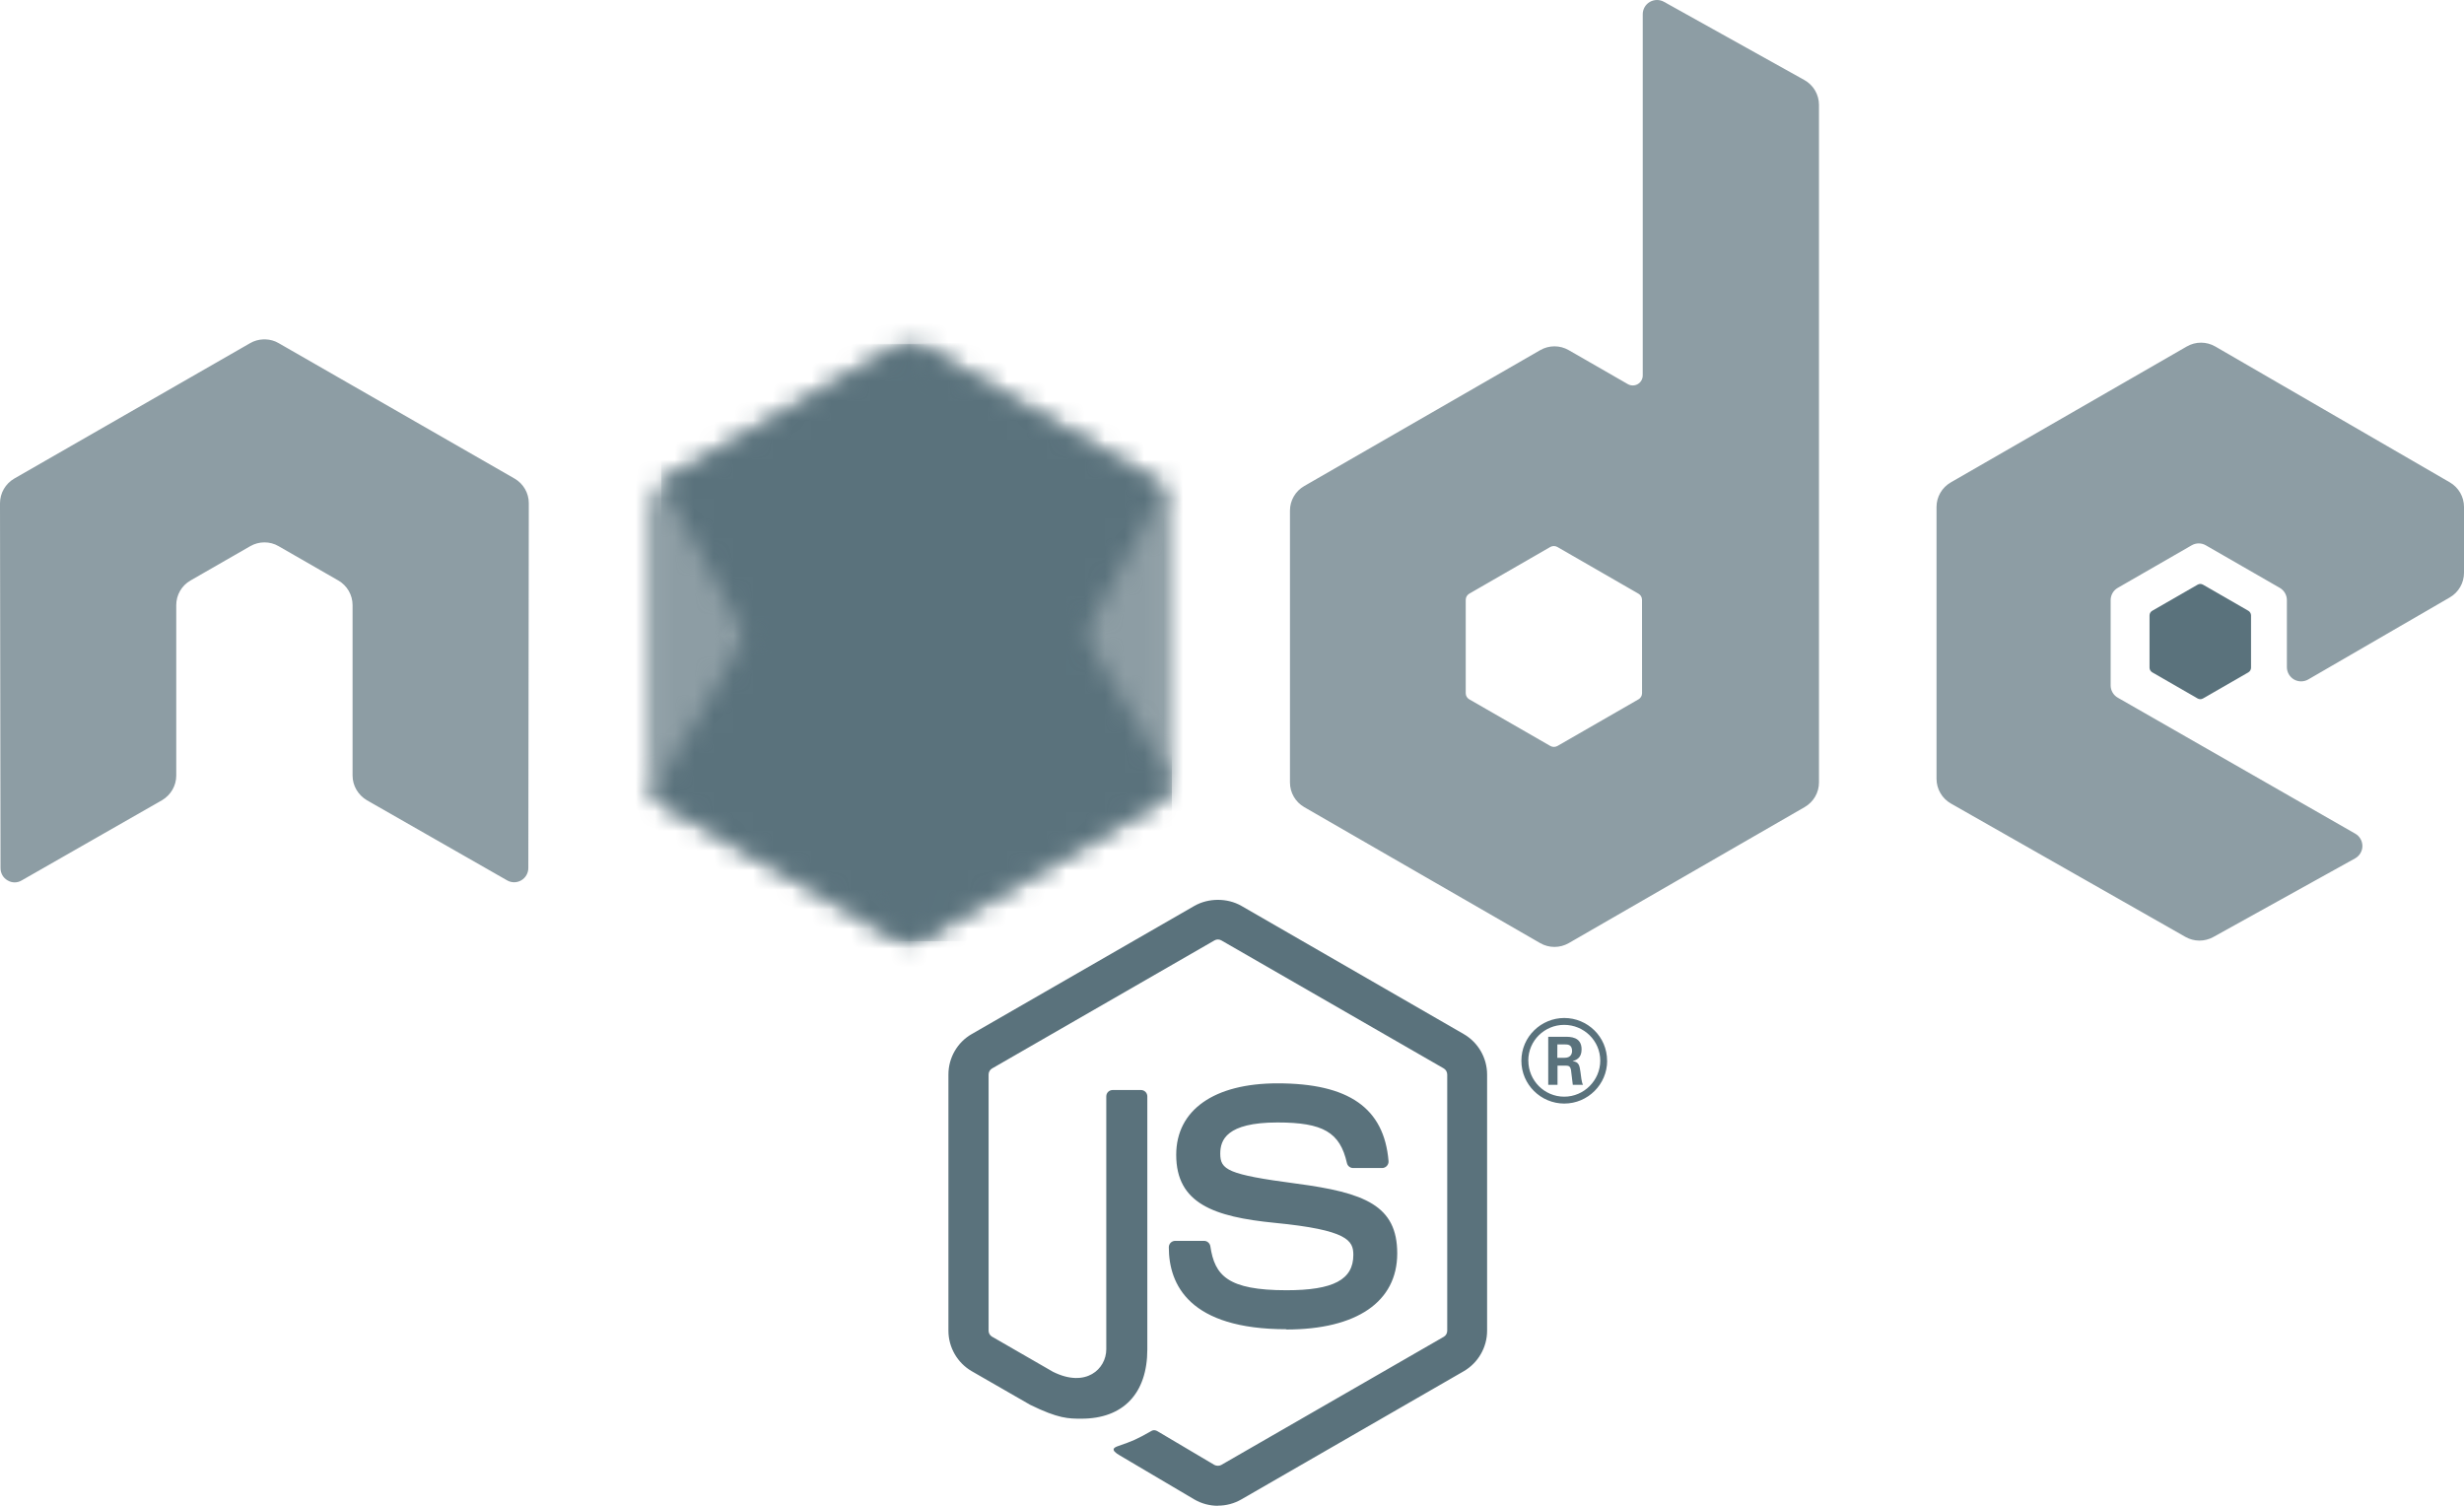
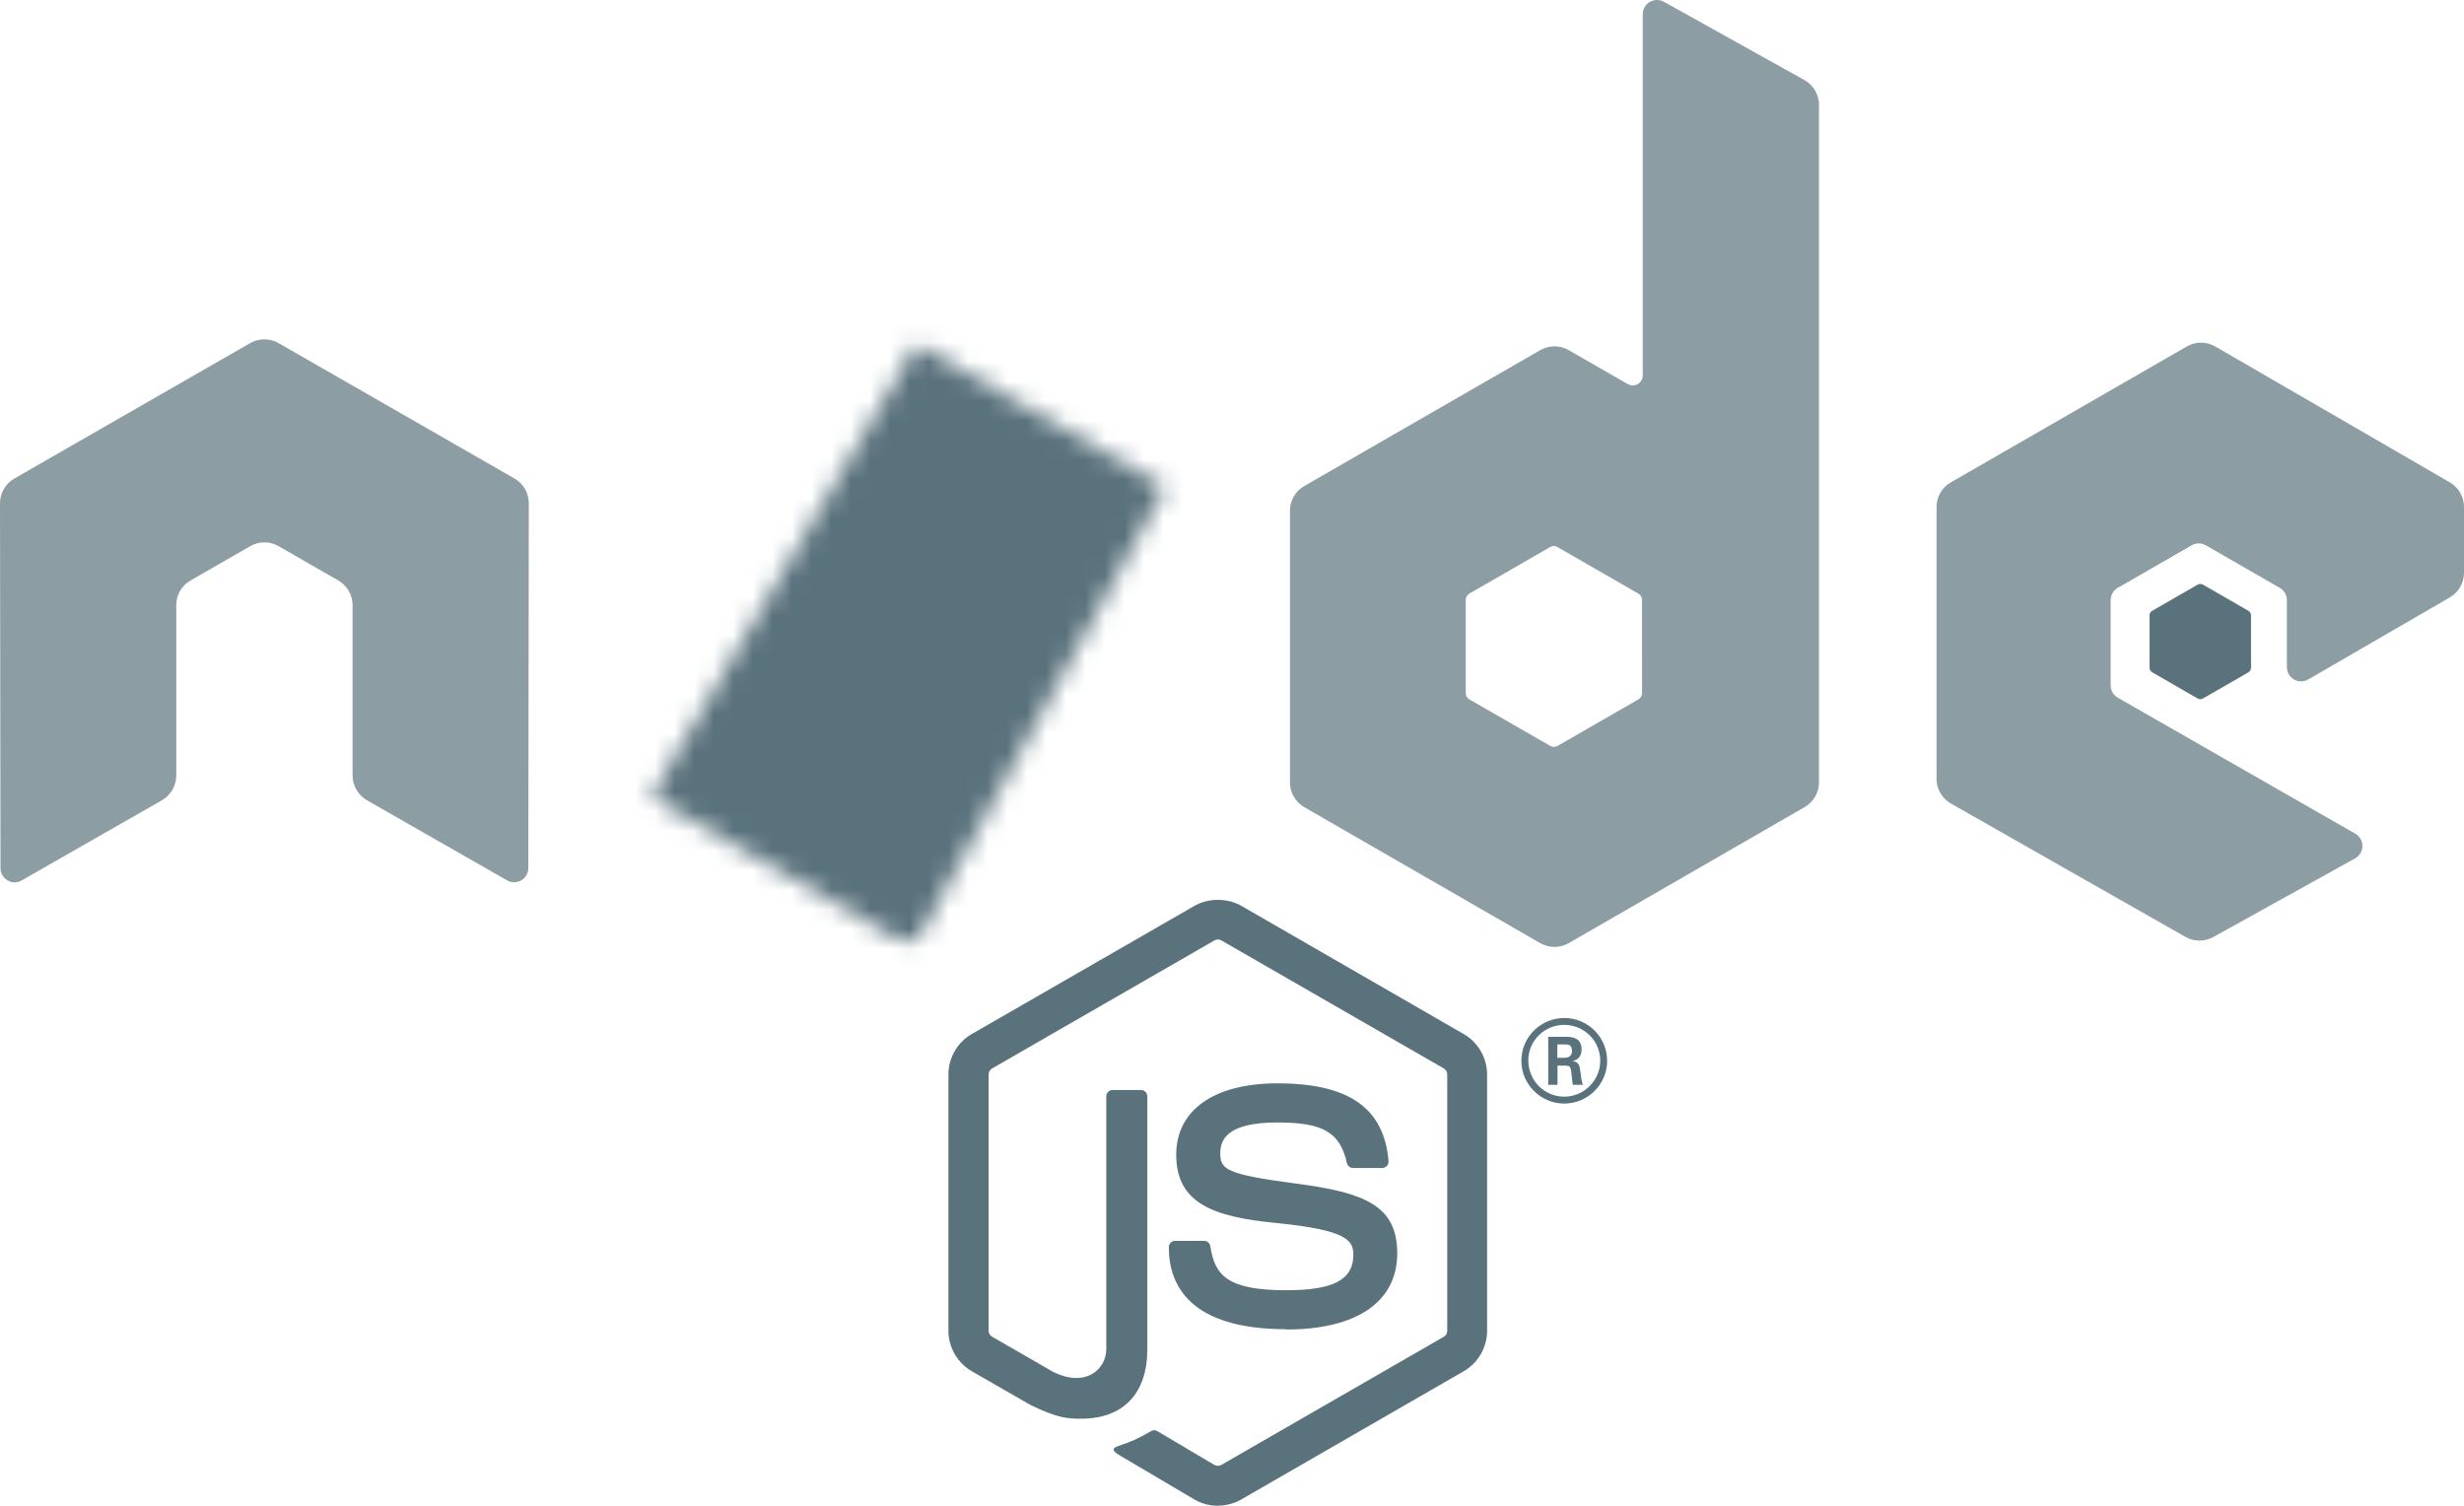
<svg xmlns="http://www.w3.org/2000/svg" width="126" height="77" viewBox="0 0 126 77" fill="none">
  <g clip-path="url(#clip0_117_467)">
    <path d="M62.277 77C61.861 77 61.449 76.891 61.084 76.682L57.285 74.438C56.718 74.121 56.995 74.009 57.182 73.945C57.938 73.68 58.092 73.621 58.899 73.163C58.984 73.115 59.095 73.132 59.182 73.183L62.1 74.911C62.206 74.968 62.355 74.968 62.453 74.911L73.832 68.357C73.937 68.298 74.006 68.175 74.006 68.05V54.948C74.006 54.818 73.937 54.701 73.83 54.636L62.455 48.088C62.35 48.025 62.21 48.025 62.105 48.088L50.733 54.636C50.623 54.698 50.553 54.821 50.553 54.946V68.047C50.553 68.172 50.621 68.292 50.729 68.352L53.845 70.148C55.537 70.992 56.571 69.997 56.571 68.997V56.065C56.571 55.881 56.716 55.739 56.901 55.739H58.343C58.522 55.739 58.67 55.881 58.67 56.065V69.002C58.67 71.253 57.44 72.546 55.301 72.546C54.643 72.546 54.124 72.546 52.678 71.836L49.693 70.119C48.955 69.693 48.499 68.897 48.499 68.047V54.946C48.499 54.093 48.955 53.297 49.693 52.877L61.083 46.32C61.803 45.913 62.76 45.913 63.475 46.32L74.851 52.879C75.586 53.303 76.045 54.096 76.045 54.948V68.05C76.045 68.9 75.586 69.693 74.851 70.119L63.475 76.676C63.111 76.886 62.698 76.994 62.276 76.994" fill="#5A727C" />
    <path d="M65.792 67.972C60.813 67.972 59.769 65.692 59.769 63.779C59.769 63.597 59.916 63.452 60.099 63.452H61.568C61.731 63.452 61.867 63.57 61.893 63.73C62.115 65.224 62.776 65.978 65.787 65.978C68.185 65.978 69.205 65.438 69.205 64.169C69.205 63.438 68.914 62.895 65.189 62.532C62.072 62.225 60.147 61.54 60.147 59.053C60.147 56.762 62.084 55.398 65.328 55.398C68.971 55.398 70.777 56.66 71.005 59.371C71.013 59.465 70.979 59.556 70.916 59.624C70.854 59.69 70.765 59.729 70.674 59.729H69.196C69.042 59.729 68.908 59.621 68.877 59.474C68.521 57.902 67.661 57.399 65.322 57.399C62.705 57.399 62.4 58.308 62.4 58.99C62.4 59.817 62.759 60.059 66.291 60.525C69.788 60.988 71.449 61.642 71.449 64.095C71.449 66.567 69.381 67.986 65.775 67.986M79.635 54.091H80.017C80.33 54.091 80.39 53.872 80.39 53.744C80.39 53.408 80.159 53.408 80.031 53.408H79.638L79.635 54.091ZM79.171 53.016H80.017C80.307 53.016 80.877 53.016 80.877 53.664C80.877 54.116 80.586 54.21 80.413 54.267C80.751 54.289 80.774 54.511 80.82 54.824C80.843 55.02 80.88 55.358 80.948 55.472H80.427C80.413 55.358 80.333 54.733 80.333 54.699C80.299 54.559 80.25 54.491 80.076 54.491H79.646V55.475H79.171V53.016ZM78.154 54.238C78.154 55.256 78.977 56.08 79.988 56.08C81.008 56.08 81.831 55.239 81.831 54.238C81.831 53.218 80.996 52.408 79.985 52.408C78.988 52.408 78.151 53.207 78.151 54.236M82.184 54.244C82.184 55.449 81.196 56.432 79.991 56.432C78.795 56.432 77.798 55.461 77.798 54.244C77.798 53.005 78.817 52.056 79.991 52.056C81.173 52.056 82.181 53.008 82.181 54.244" fill="#5A727C" />
    <path fill-rule="evenodd" clip-rule="evenodd" d="M27.041 25.735C27.041 25.212 26.764 24.732 26.312 24.472L14.248 17.546C14.044 17.426 13.816 17.364 13.585 17.355H13.46C13.229 17.364 13 17.426 12.793 17.546L0.73 24.472C0.28 24.733 0 25.213 0 25.736L0.026 44.392C0.026 44.65 0.16 44.892 0.388 45.02C0.61 45.156 0.89 45.156 1.112 45.02L8.284 40.922C8.737 40.653 9.013 40.178 9.013 39.66V30.944C9.013 30.424 9.289 29.944 9.741 29.685L12.794 27.931C13.021 27.8 13.27 27.735 13.523 27.735C13.773 27.735 14.027 27.799 14.248 27.93L17.3 29.684C17.751 29.943 18.029 30.424 18.029 30.944V39.658C18.029 40.175 18.309 40.653 18.759 40.92L25.927 45.016C26.152 45.149 26.432 45.149 26.656 45.016C26.877 44.888 27.017 44.646 27.017 44.387L27.041 25.735ZM83.969 35.448C83.969 35.578 83.899 35.698 83.786 35.762L79.643 38.146C79.53 38.21 79.391 38.21 79.279 38.146L75.135 35.762C75.021 35.698 74.952 35.578 74.952 35.448V30.674C74.952 30.544 75.021 30.424 75.132 30.359L79.273 27.972C79.387 27.906 79.527 27.906 79.641 27.972L83.785 30.359C83.899 30.424 83.967 30.544 83.967 30.674L83.969 35.448ZM85.088 0.092C84.862 -0.034 84.587 -0.03 84.363 0.1C84.141 0.23 84.004 0.469 84.004 0.728V19.201C84.004 19.383 83.907 19.551 83.749 19.642C83.593 19.733 83.398 19.733 83.24 19.642L80.218 17.905C79.767 17.645 79.213 17.645 78.761 17.905L66.693 24.855C66.242 25.113 65.964 25.594 65.964 26.111V40.014C65.964 40.534 66.242 41.012 66.693 41.273L78.761 48.228C79.212 48.487 79.767 48.487 80.219 48.228L92.287 41.27C92.737 41.009 93.016 40.532 93.016 40.011V5.361C93.016 4.833 92.729 4.348 92.267 4.091L85.088 0.092ZM125.275 30.549C125.724 30.289 126 29.809 126 29.292V25.922C126 25.404 125.723 24.926 125.274 24.665L113.283 17.719C112.83 17.457 112.275 17.457 111.822 17.719L99.756 24.668C99.304 24.929 99.027 25.407 99.027 25.927V39.825C99.027 40.347 99.309 40.831 99.762 41.089L111.751 47.907C112.192 48.16 112.733 48.163 113.18 47.916L120.432 43.894C120.66 43.766 120.805 43.525 120.805 43.263C120.805 43.002 120.666 42.758 120.438 42.63L108.298 35.678C108.071 35.55 107.931 35.308 107.931 35.05V30.69C107.931 30.43 108.068 30.19 108.296 30.06L112.072 27.886C112.297 27.755 112.574 27.755 112.799 27.886L116.578 30.06C116.803 30.188 116.943 30.43 116.943 30.688V34.116C116.943 34.374 117.083 34.616 117.308 34.747C117.533 34.875 117.812 34.875 118.037 34.744L125.275 30.549Z" fill="#8D9DA4" />
    <path fill-rule="evenodd" clip-rule="evenodd" d="M112.376 29.899C112.462 29.848 112.569 29.848 112.655 29.899L114.971 31.232C115.057 31.282 115.11 31.374 115.11 31.473V34.142C115.11 34.241 115.057 34.333 114.971 34.383L112.655 35.716C112.569 35.767 112.462 35.767 112.376 35.716L110.062 34.383C109.974 34.333 109.919 34.241 109.919 34.142V31.473C109.919 31.374 109.971 31.282 110.059 31.232L112.376 29.899Z" fill="#5A727C" />
    <mask id="mask0_117_467" style="mask-type:luminance" maskUnits="userSpaceOnUse" x="33" y="17" width="27" height="32">
      <path d="M45.779 17.788L33.779 24.699C33.329 24.958 33.054 25.435 33.054 25.951V39.783C33.054 40.3 33.329 40.777 33.779 41.035L45.78 47.952C46.228 48.21 46.781 48.21 47.229 47.952L59.228 41.035C59.675 40.777 59.952 40.299 59.952 39.783V25.951C59.952 25.435 59.675 24.958 59.225 24.699L47.228 17.788C47.003 17.66 46.752 17.595 46.502 17.595C46.251 17.595 46.001 17.66 45.776 17.788" fill="white" />
    </mask>
    <g mask="url(#mask0_117_467)">
-       <path d="M72.078 23.526L38.264 6.988L20.927 42.279L54.739 58.818L72.078 23.526Z" fill="#8D9DA4" />
-     </g>
+       </g>
    <mask id="mask1_117_467" style="mask-type:luminance" maskUnits="userSpaceOnUse" x="33" y="17" width="27" height="32">
      <path d="M33.352 40.661C33.466 40.81 33.61 40.939 33.779 41.035L44.072 46.968L45.787 47.952C46.044 48.099 46.336 48.162 46.623 48.141C46.719 48.133 46.814 48.115 46.908 48.089L59.564 24.966C59.467 24.86 59.354 24.772 59.227 24.698L51.369 20.171L47.216 17.787C47.098 17.718 46.97 17.67 46.84 17.636L33.352 40.661Z" fill="white" />
    </mask>
    <g mask="url(#mask1_117_467)">
      <path d="M18.732 28.417L42.608 60.661L74.184 37.383L50.307 5.14L18.732 28.417Z" fill="#5A727C" />
    </g>
    <mask id="mask2_117_467" style="mask-type:luminance" maskUnits="userSpaceOnUse" x="33" y="17" width="27" height="32">
      <path d="M46.359 17.603C46.157 17.623 45.961 17.685 45.779 17.788L33.813 24.679L46.716 48.129C46.896 48.104 47.072 48.044 47.232 47.952L59.232 41.035C59.602 40.821 59.855 40.459 59.932 40.048L46.779 17.627C46.682 17.608 46.585 17.598 46.486 17.598C46.446 17.598 46.406 17.599 46.366 17.603" fill="white" />
    </mask>
    <g mask="url(#mask2_117_467)">
-       <path d="M33.813 17.598V48.13H59.927V17.598H33.813Z" fill="#5A727C" />
-     </g>
+       </g>
  </g>
  <defs>
    <clipPath id="clip0_117_467">
      <rect width="126" height="77" fill="white" />
    </clipPath>
  </defs>
</svg>